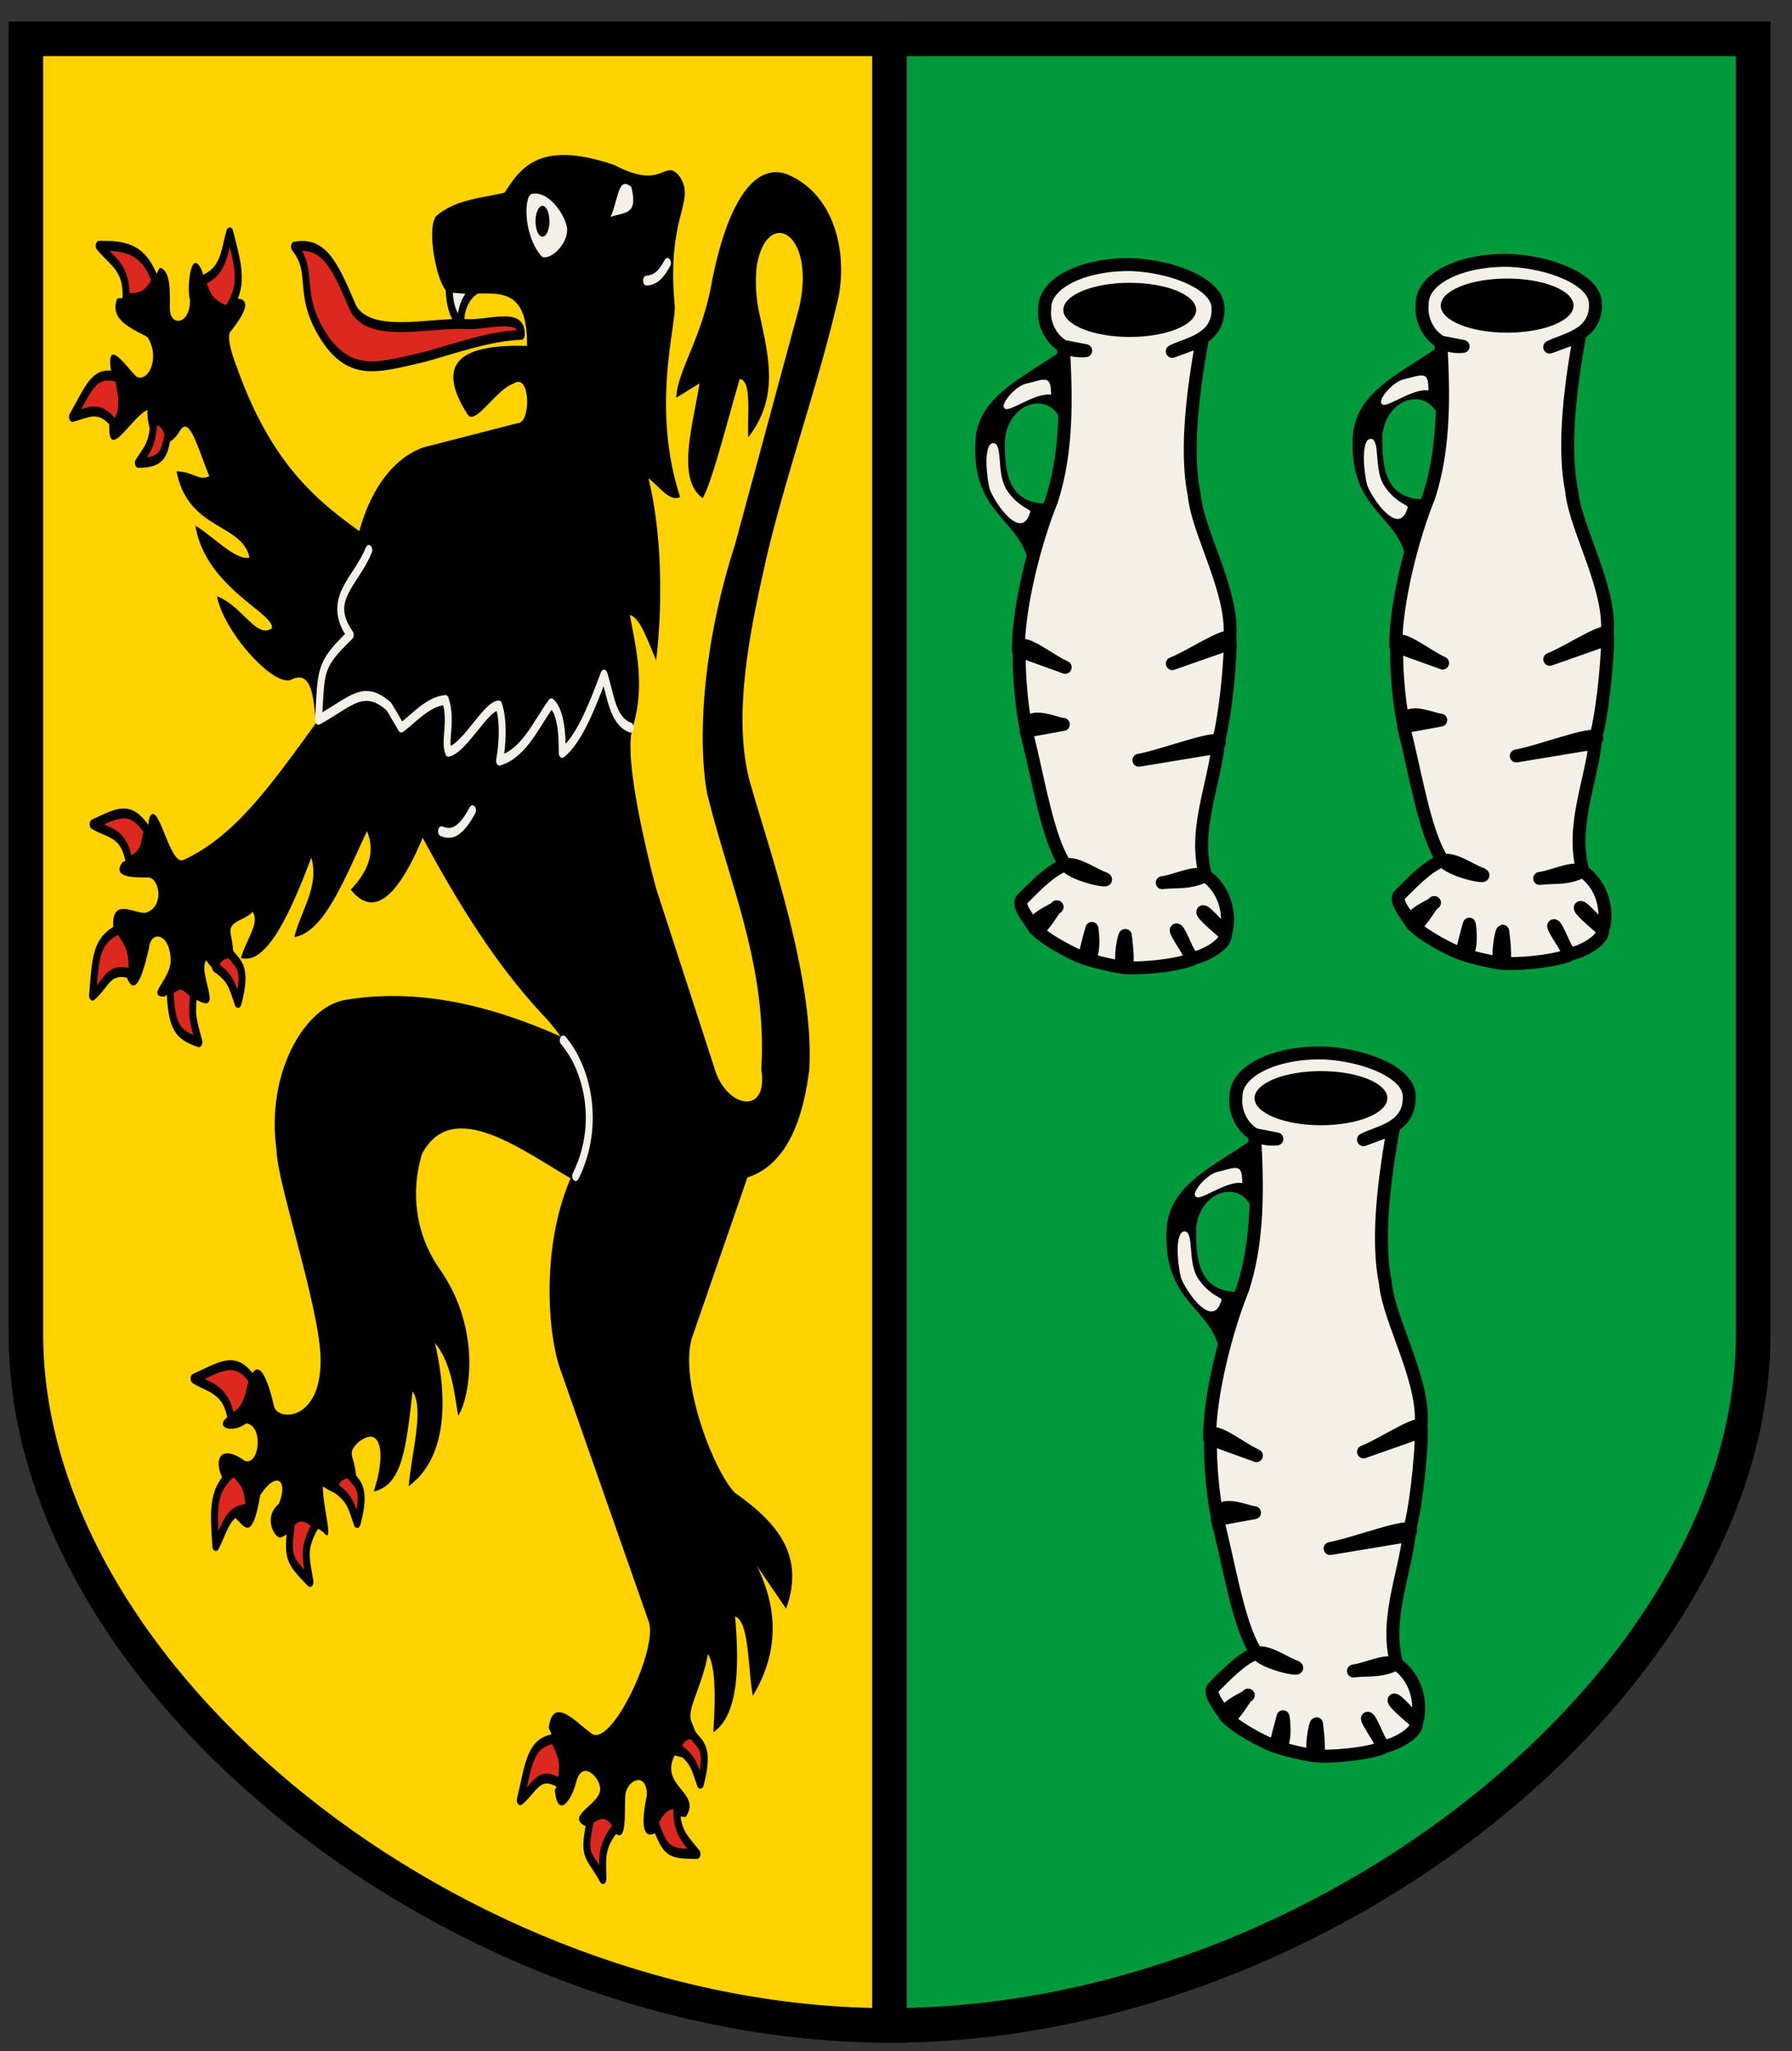
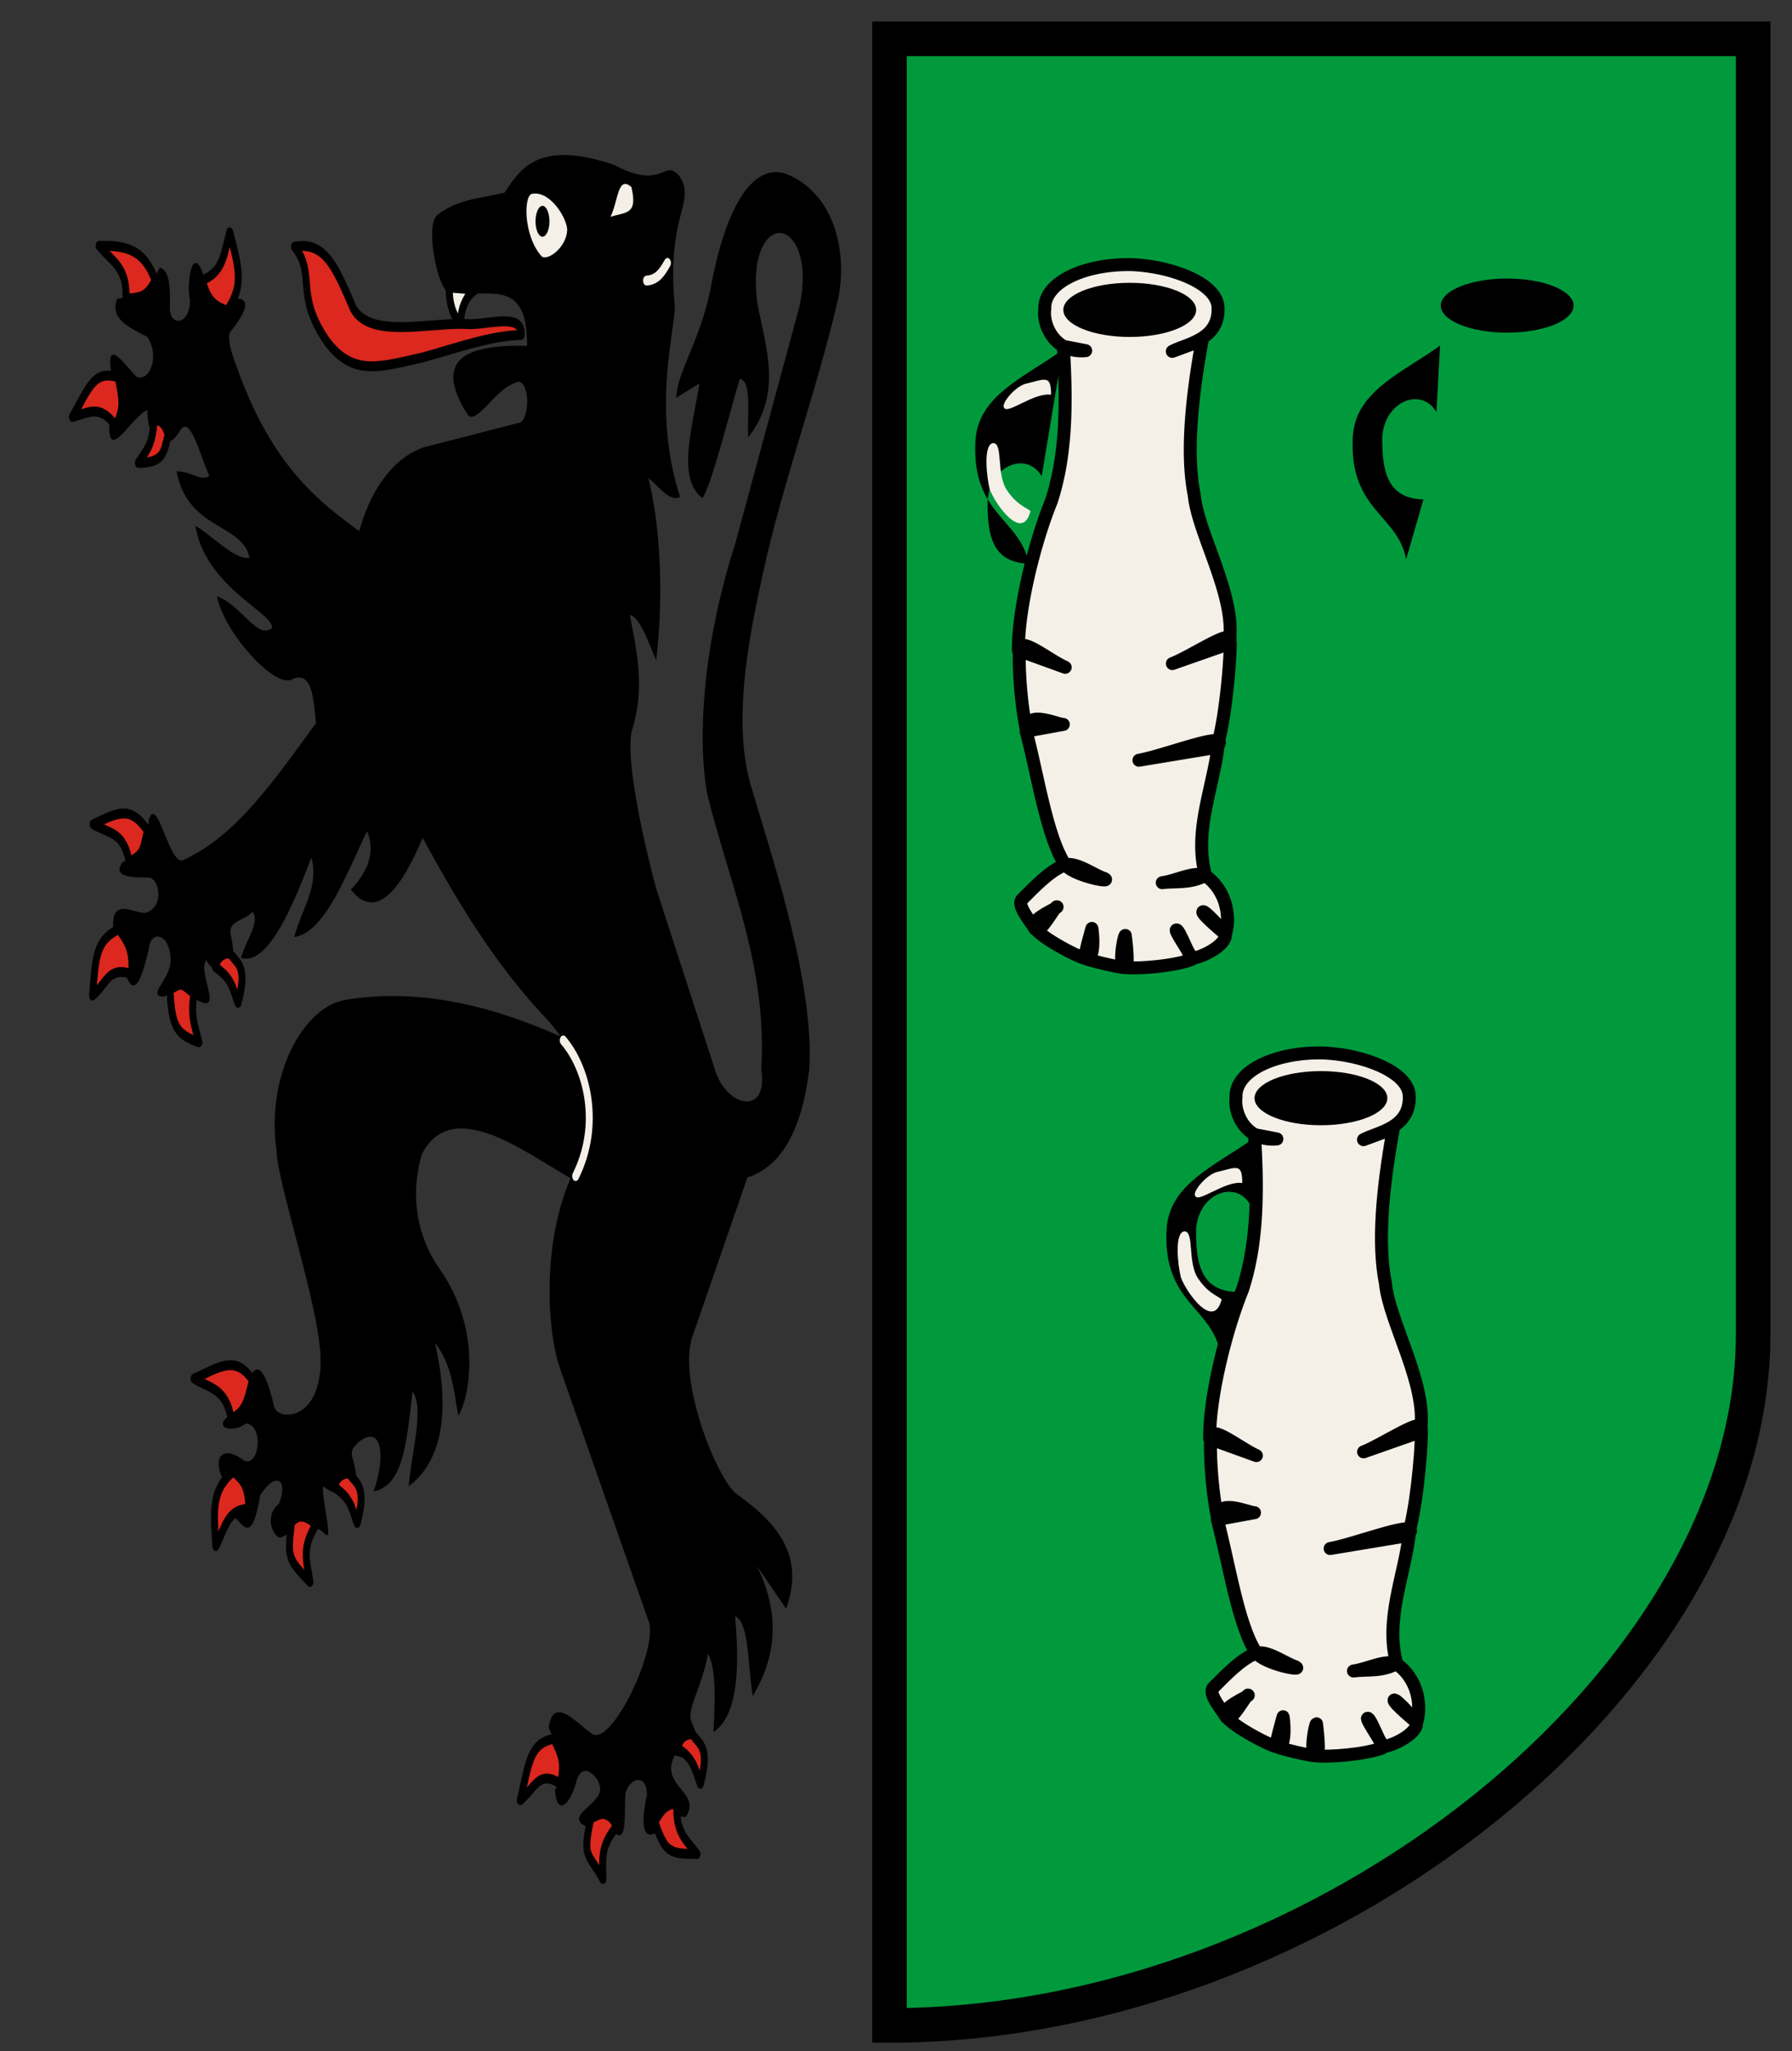
<svg xmlns="http://www.w3.org/2000/svg" width="415" height="475">
  <rect width="100%" height="100%" fill="#333333" stroke="none" />
-   <path fill="#ffd200" stroke="#000" stroke-width="8" d="M6 8.998h200v460c-100 0-200-80-200-160z" />
  <path fill="#009a3d" stroke="#000" stroke-width="8" d="M406 8.998H206v460c100 0 200-80 200-160z" />
  <path fill="#f4f0e8" stroke="#000" stroke-linecap="round" stroke-linejoin="round" stroke-width="3" d="M262.057 61.28c9.295.361 19.83 4.37 20.017 9.908.33 7.513-7.176 8.38-10.588 10.179l6.906-2.543c-2.55 13.96-3.684 26.697-1.83 35.774.818 8.926 9.783 23.525 8.128 34.106 1.71-3.898-8.792 3.305-13.188 4.957l13.413-4.704c-.081 6.069-1.38 18.849-3.127 24.004 3.878-4.298-12.02 2.053-18.03 3.08l18.286-3.027c-1.133 9.38-5.657 19.73-2.863 29.647-3.39 1.975-7.133 1.328-10.02 1.737 3.485-.469 8.024-3.044 10.38-1.358a11.903 11.903 0 0 1 3.147 3.666c1.948 3.524 1.81 7.455 1.141 9.477 0 0-4.958-5.63-5.26-5.035-.293.58 5.112 5.048 5.112 5.048.738 2.192-4.481 5.214-7.463 5.706-.7.115-3.094-6.786-3.782-6.56-.539.178 4.093 6.632 3.527 6.841-4.393 1.623-12.519 2.148-15.433 1.868-1.624-.156-.285-7.385.071-7.437 0 0 1.04 7.54-.07 7.454-1.93-.151-7.627-1.52-9.215-2.131-.416-.16 1.547-6.949 1.547-6.949.072.107 1.037 7.674-1.588 6.938-2.103-.59-9.791-4.574-11.649-7.03-1.513-2 5.473-4.611 5.17-4.91-.418-.415-4.025 6.842-5.155 5.021-1.333-2.147-4.219-5.453-2.921-6.777 2.572-2.536 6.132-6.385 9.6-7.837 2.596-1.087 6.808 2.174 9.405 3.022 2.123 1.125-7.418-.665-9.166-3.374-4.19-6.49-6.335-21.115-8.93-30.728l8.618-1.573c-1.669-.03-8.77-3.548-8.508 1.487-1.09-5.041-1.851-13.005-1.683-18.675-.116-3.522 6.708 2.227 10.623 3.971l-10.836-3.923c-.063-9.925 3.879-25.361 7.648-34.577 3.24-9.997 3.674-21.244 2.756-35.826l5.181 1.003c-6.751.672-10.012-5.483-9.47-9.613-.28-6.167 9.194-10.52 20.098-10.306z" />
-   <path d="M277.009 71.757c0 3.462-6.885 6.268-15.378 6.268s-15.378-2.806-15.378-6.268 6.885-6.268 15.378-6.268 15.378 2.806 15.378 6.268zm-30.922 9.273c-9.007 6.466-20.04 10.704-20.225 21.73-.615 16.464 10.485 17.464 12.37 27.746l4.01-13.873c-8.51-.18-9.608-6.76-9.527-14.542.58-8.271 9.09-11.558 12.536-5.683z" />
+   <path d="M277.009 71.757c0 3.462-6.885 6.268-15.378 6.268s-15.378-2.806-15.378-6.268 6.885-6.268 15.378-6.268 15.378 2.806 15.378 6.268zm-30.922 9.273c-9.007 6.466-20.04 10.704-20.225 21.73-.615 16.464 10.485 17.464 12.37 27.746c-8.51-.18-9.608-6.76-9.527-14.542.58-8.271 9.09-11.558 12.536-5.683z" />
  <path fill="#f4f0e8" d="M232.547 94.41c-.819-.779 2.242-4.653 4.847-5.515 4.664-1.098 6.018-2.242 6.018 2.507-3.94-.59-10.187 4.669-10.864 3.009zm-2.51 8.19c-2.385.14-1.571 7.823-.835 10.698 1.278 3.418 7.39 12.11 9.36 5.348.537-.787-2.55-.877-5.391-5.157-2.497-3.76-.82-10.798-3.134-10.889z" />
-   <path fill="#f4f0e8" stroke="#000" stroke-linecap="round" stroke-linejoin="round" stroke-width="3" d="M349.46 60.289c9.295.36 19.83 4.369 20.017 9.907.33 7.513-7.176 8.38-10.588 10.179l6.906-2.543c-2.55 13.961-3.684 26.697-1.83 35.774.818 8.926 9.783 23.525 8.128 34.106 1.71-3.898-8.792 3.305-13.188 4.958l13.413-4.705c-.081 6.07-1.379 18.85-3.127 24.004 3.878-4.297-12.02 2.053-18.03 3.08l18.286-3.027c-1.133 9.38-5.657 19.731-2.863 29.647-3.39 1.975-7.133 1.328-10.02 1.737 3.485-.468 8.024-3.044 10.38-1.358 5.122 3.975 5.209 10.364 4.288 13.143 0 0-4.958-5.63-5.26-5.035-.293.58 5.112 5.048 5.112 5.048.738 2.192-4.481 5.215-7.463 5.706-.7.116-3.094-6.786-3.782-6.56-.539.178 4.093 6.632 3.527 6.841-4.393 1.623-12.519 2.148-15.433 1.868-1.624-.156-.285-7.385.071-7.437 0 0 1.04 7.541-.07 7.454-1.93-.151-7.627-1.519-9.215-2.13-.416-.16 1.547-6.95 1.547-6.95.072.107 1.037 7.674-1.588 6.938-2.103-.59-9.791-4.573-11.649-7.03-1.513-2 5.473-4.611 5.171-4.91-.42-.415-4.026 6.842-5.156 5.022-1.333-2.147-4.219-5.454-2.921-6.778 2.572-2.536 6.132-6.385 9.6-7.837 2.596-1.087 6.808 2.174 9.405 3.022 2.123 1.125-7.418-.665-9.166-3.373-4.189-6.49-6.335-21.115-8.93-30.728l8.618-1.574c-1.669-.03-8.769-3.548-8.508 1.488-1.089-5.042-1.851-13.005-1.683-18.675-.116-3.523 6.708 2.226 10.623 3.97l-10.836-3.923c-.063-9.925 3.879-25.36 7.648-34.577 3.24-9.997 3.674-21.244 2.756-35.826l5.181 1.003c-6.751.672-10.012-5.483-9.47-9.613-.28-6.167 9.194-10.52 20.098-10.306z" />
  <path d="M364.412 70.765c0 3.462-6.885 6.268-15.378 6.268s-15.378-2.806-15.378-6.268 6.885-6.268 15.378-6.268 15.378 2.806 15.378 6.268zm-30.922 9.274c-9.007 6.465-20.04 10.703-20.225 21.729-.615 16.464 10.485 17.464 12.37 27.746l4.01-13.873c-8.51-.18-9.608-6.76-9.527-14.542.58-8.27 9.09-11.558 12.536-5.683z" />
-   <path fill="#f4f0e8" d="M319.95 93.419c-.819-.78 2.242-4.654 4.847-5.516 4.664-1.098 6.018-2.242 6.018 2.507-3.94-.59-10.187 4.669-10.864 3.009zm-2.51 8.19c-2.385.14-1.571 7.822-.835 10.697 1.278 3.418 7.39 12.11 9.36 5.348.537-.787-2.55-.877-5.391-5.157-2.497-3.76-.82-10.798-3.134-10.889z" />
  <path fill="#f4f0e8" stroke="#000" stroke-linecap="round" stroke-linejoin="round" stroke-width="3" d="M306.337 243.815c9.295.36 19.829 4.369 20.017 9.907.329 7.513-7.177 8.38-10.588 10.179l6.905-2.543c-2.549 13.96-3.684 26.697-1.829 35.774.818 8.926 9.783 23.525 8.127 34.106 1.71-3.898-8.792 3.305-13.188 4.957l13.413-4.704c-.08 6.069-1.379 18.849-3.127 24.004 3.878-4.298-12.02 2.053-18.03 3.08l18.286-3.027c-1.132 9.38-5.657 19.73-2.863 29.647-3.389 1.975-7.132 1.328-10.02 1.737 3.486-.469 8.024-3.044 10.38-1.358 5.122 3.975 5.21 10.364 4.289 13.143 0 0-4.958-5.63-5.26-5.035-.294.58 5.112 5.048 5.112 5.048.738 2.192-4.482 5.214-7.464 5.706-.7.115-3.094-6.786-3.781-6.56-.54.178 4.092 6.632 3.527 6.841-4.394 1.623-12.52 2.148-15.433 1.868-1.624-.156-.286-7.385.07-7.437 0 0 1.04 7.54-.07 7.454-1.93-.151-7.627-1.52-9.215-2.131-.415-.16 1.548-6.949 1.548-6.949.071.107 1.036 7.674-1.588 6.938-2.104-.59-9.792-4.574-11.65-7.03-1.513-2 5.474-4.611 5.171-4.91-.419-.415-4.025 6.842-5.155 5.021-1.333-2.147-4.219-5.453-2.922-6.777 2.573-2.536 6.133-6.385 9.6-7.837 2.597-1.087 6.808 2.174 9.406 3.022 2.122 1.125-7.418-.665-9.167-3.374-4.189-6.49-6.334-21.115-8.929-30.728l8.618-1.573c-1.669-.03-8.77-3.548-8.508 1.487-1.09-5.041-1.852-13.005-1.683-18.675-.117-3.522 6.708 2.227 10.623 3.971l-10.836-3.923c-.063-9.925 3.878-25.361 7.648-34.577 3.24-9.997 3.674-21.244 2.755-35.826l5.182 1.003c-6.752.672-10.012-5.483-9.47-9.613-.28-6.167 9.194-10.52 20.098-10.306z" />
  <path d="M321.288 254.29c0 3.463-6.885 6.269-15.378 6.269-8.492 0-15.377-2.806-15.377-6.268s6.885-6.268 15.377-6.268c8.493 0 15.378 2.806 15.378 6.268zm-30.921 9.275c-9.007 6.465-20.041 10.703-20.225 21.729-.615 16.464 10.485 17.464 12.369 27.746l4.011-13.873c-8.51-.18-9.609-6.76-9.527-14.542.579-8.271 9.09-11.558 12.536-5.683z" />
  <path fill="#f4f0e8" d="M276.827 276.945c-.82-.78 2.241-4.654 4.847-5.516 4.663-1.098 6.017-2.242 6.017 2.507-3.94-.59-10.187 4.669-10.864 3.009zm-2.51 8.19c-2.386.14-1.572 7.822-.836 10.697 1.278 3.418 7.391 12.11 9.36 5.348.537-.787-2.55-.877-5.39-5.157-2.498-3.76-.82-10.798-3.134-10.889z" />
  <path d="M103.964 67.839c-2.663-1.055-5.422-15.243-2.865-17.876 4.614-3.87 10.365-4.03 15.758-5.363 3.558-5.35 7.736-12.427 25.426-6.384 11.532 6.09 11.408-1.74 15.041 2.554 4.033 5.98-3.039 8.848-1.074 29.878.382 4.745-5.496 23.732 1.254 44.435-2.448 1.243-4.895-2.529-7.342-4.34 3.198 12.938 3.322 29.452 1.79 42.136-1.92-4.416-3.716-9.91-6.088-10.47 1.594 8.43 3.571 16.75.544 26.5-2.058 7.51 4.366 32.536 5.544 36.832l13.43 41.37c2.567 9.413 12.654 11.526 10.923.511 1.417-24.095-7.462-43.008-12.523-63.841-2.014-10.62-1.704-32.362 6.446-57.715l14.862-54.905c3.953-17.593-7.594-23.351-9.849-9.45a34.09 34.09 0 0 0 .626 10.955c2.314 10.564 4.47 19.42-2.595 28.628-.242-5.3.882-13.198-1.97-13.534-2.999 10.24-6.465 24.15-8.595 27.58-6.034-4.478-2.36-16.285-.716-26.559l-5.372 3.32c.174-6.155 5.967-13.783 8.236-26.814 3.07-15.882 8.88-27.751 17.19-25.027 10.927 4.355 14.2 17.482 12.177 28.346-4.65 20.346-12.093 40.799-16.758 60.69-3.277 14.775-8.522 37.249-3.298 53.46 3.804 13.505 14.5 43.893 13.251 64.866-1.812 14.68-6.784 22.601-14.325 25.027L160.2 309.933c-2.915 10.145 5.291 31.116 10.027 35.752 9.135 6.509 16.435 14.051 11.818 26.815l-6.804-9.96c5.51 11.126 4.569 21.051-.896 30.134-1.182-6.618-.813-17.219-4.118-18.387 1.159 12.765.437 23.134-5.014 26.815.493-8.642.497-15.121-1.253-18.132-1.502 8.095-5.052 12.788-3.801 15.778 4.016 9.6 1.064 9.15-3.9 7.717-3.711 7.167 6.48 8.596 2.508 14.3-5.198-.757-5.006 2.071-6.805 3.576-2.997 1.804-3.624-1.642-2.148-8.683.013-5.785-5.032-3.42-5.014.51-.226 3.885.407 10.933-2.507 8.172-1.97-3.466-3.94-1.191-6.804-1.532-4.817-2.518 4.524-5.302 3.402-9.193-.112-1.704-3.807-6.287-5.372-1.277-1.175 4.957-4.496 8.915-5.014 2.043 3.24-4.171.406-10.13-1.432-14.3.993-7.514 6.186-1.358 9.848 1.276 4.51 3.758 15.772-19.96 13.25-26.048l-20.412-58.225c-2.976-8.321-4.608-29.478 3.044-45.712 6.82-11.761 3.261-24.842-6.267-35.496-11.42-12.031-20.177-26.217-28.65-41.882-5.78 13.756-11.351 18.668-16.653 12.003 4.324-4.511 5.644-9.023 3.76-13.534-5.118 10.805-9.889 23.467-16.831 24.516 1.5-6.096 5.825-11.688 3.939-18.387-4.926 12.983-10.383 24.935-16.294 23.238 1.252-4.39 4.43-8.15 2.686-10.707-1.886 2.196-5.75 1.968-5.05 5.291 2.245 10.69-2.242 11.185-5.694 5.946-2.133 2.916 4.785 13.615-3.044 8.664-1.675-1.606-3.536-2.682-6.626-.255-4.487 0 1.715-4.207 1.433-8.683-.237-6.137-4.62-6.693-5.014-2.554-1.73 7.709-3.462 11.176-5.193 6.64-.038-4.257.225-8.699-3.044-10.98-.7-7.84 4.937-3.458 7.52-3.831 4.404-1.486 3.066-7.892.717-8.172-2.964-.026-8.903.215-6.088-3.575 3.92-1.414 5.389-3.868 6.088-9.96 2.026-5.726 4.732 11.258 8.058 9.45 11.41-5.332 19.213-15.889 30.62-31.667-.566-5.127-.726-12.735-5.91-9.959-4.246 1.254-15.48-11.24-17.01-19.408 5.848 2.213 9.182 9.983 12.713 7.405.696-3.464-15.328-9.377-17.727-23.75 4.186 2.499 9.236 8.076 12.534 7.407-1.673-8.018-14.271-6.307-16.89-20.001 4.045.13 5.288 2.402 7.578 1.103-2.63-6.327-4.567-14.18-6.783-10.495-3.246 5.4-7.577 3.034-7.542-4.827-3.897 1.815-9.5 12.95-8.774 2.554 2.197-3.292 3.369-6.85.358-11.492-1.255-8.266 3.532-1.009 5.91 1.277 2.844 1.335 5.506-4.66 2.507-9.193-3.323-1.927-8.973-3.855-6.984-8.938 4.171-.255 7.077-1.574 9.849-7.15 2.679.686 2.336 6.335 2.328 9.449.022 4.325 4.766 3.854 4.655-2.043-.786-2.674.212-12.219 2.686-6.895 1.502 4.512 2.558 6.467 6.446 6.895.558-.073 7.776-2.012.265 7.407-.999 1.252.407 5.518 1.526 8.426 8.177 22.945 19.22 31.121 28.292 37.795 2.587-9.433 7.682-16.842 14.862-19.408l21.845-5.619c3.113 0 2.93-11.746-.895-9.193-4.298 1.454-8.954 9.962-10.744 7.15-8.383-13.137.392-16.212 13.788-15.832.116-16.055-8.71-11.144-18.085-12.258z" />
  <path d="M57.647 319.745c2.37-6.867 4.772 1.255 5.846 6.022 1.012 3.404 11.227 3.278 10.744-11.747-.544-12.351-10.076-40.197-10.207-47.755-2.457-17.612 6.409-33.139 15.937-34.73 15.982-2.66 32.365.702 49.779 8.427 6.978 12.336 8.875 19.002 2.507 32.943-10.946-6.238-27.564-19.213-34.56-5.618-2.375 7.97-1.936 17.667 3.94 26.303 10.62 14.9 6.685 31.23 4.477 34.22-.99-5.998-1.624-12.167-5.372-16.854 5.28 23.23-2.757 30.656-6.088 33.199.598-7.642 3.693-17.953.895-21.962-1.499 12.978-2.308 21.71-9.024 23.19 2.76-7.842 2.115-15.866-3.51-11.444-.895 1.019-1.955 1.68-1.368 3.692 3.379 11.563-4.042 8.675-6.87 6.524-.106 4.478 2.75 13.908.18 10.725-3.563-3.046-6.56-.45-9.67 1.022-1.3 1.066-4.677-4.387-.716-7.662 2.245-5.297-.431-7.926-4.297-2.043-1.91 11.351-3.82 6.985-5.73 5.363.636-3.641-1.02-6.738-3.223-9.704-1.938-4.713.404-7.258 5.372-3.575 3.422 1.168 4.393-8.15.358-8.683-3.302 2.41-7.232.958-4.568-1.306 4.095-2.294 5.167-3.562 5.167-8.547z" />
  <path fill="#dc281e" stroke="#000" stroke-linecap="round" stroke-linejoin="round" stroke-width="3" d="M65.722 61.416c11.784-.101 19.443 1.075 24.239 10.581-3.463 4.586-5.638 5.241-12.641 5.403.594-9.484-6.049-11.227-11.598-15.984zm84.408.272c12.956-1.613 17.455 5.724 25.406 18.72 7.072 9.093 31.991 4.427 47.804 4.68 8.877.805 25.511-3.896 24.738 3.343-13.28.283-27.671 3.897-41.786 6.686-19.241 3.075-30.836 5.958-42.121-4.68-14.104-14.25-4.613-20.311-14.04-28.75z" transform="matrix(.536 0 0 .764 -12.266 9.988)" />
  <path fill="#f4f0e8" stroke="#000" stroke-linecap="round" stroke-linejoin="round" stroke-width="3" d="M216.99 74.058c-.098 5.957 2.513 9.406 5.014 11.032-.305-4.853 2.664-8.734 6.352-10.363z" transform="matrix(.536 0 0 .764 -12.266 9.988)" />
  <path fill="#f4f0e8" d="M123.424 44.852c4.127-.557 7.871 5.72 7.936 8.36-.105 3.796-4.18 7.166-5.872 6.21-4.415-4.856-4.283-14.729-2.064-14.57zm22.797-1.535c1.542 6.475-1.262 5.725-4.834 6.895 1.835-3.85 1.666-9.679 4.834-6.895z" />
-   <path fill="none" stroke="#f4f0e8" stroke-linecap="round" stroke-linejoin="round" stroke-width="3" d="M182.23 153.62c-5.401 9.542-18.846 14.854-8.023 25.74-13.7 9.299-12.409 10.614-13.706 25.74 14.125-5.514 19.479-10.861 30.42-4.011l5.349 6.351c4.45-2.068 11.254-7.912 19.055-8.357 2.995 6.512-.629 12.222 1.337 15.712 7.245-1.24 16.246-14.047 21.729-14.04 2.234 4.903 1.608 11.812.334 16.715 10.872-2.389 15.594-10.927 22.397-17.383 3.463 2.16 4.78 7.54 4.68 15.043 7.14-3.982 12.664-13.62 18.052-23.735 2.876 6.11 3.561 14.044 11.366 16.046m-81.57 31.419c4.68 1.483 8.692-.222 13.372-6.351" transform="matrix(.536 0 0 .764 -12.266 9.988)" />
  <path d="M127.243 51.245c0 1.975-.721 3.575-1.611 3.575s-1.612-1.6-1.612-3.575.722-3.575 1.612-3.575c.89 0 1.611 1.6 1.611 3.575z" />
  <path fill="#dc281e" stroke="#000" stroke-linecap="round" stroke-linejoin="round" stroke-width="3" d="M54.196 113.29c7.41-9.163 9.429-14.312 19.817-11.975 1.34 5.588 3.141 9.051-1.184 14.561-7.083-6.538-11.323-3.877-18.633-2.586zm67.944-55.933c4.067 11.061 6.192 16.075-1.142 23.795-5.484-1.715-8.244-2.72-10.757-9.26 9.129-2.636 9.29-7.704 11.898-14.535zM63.119 236.75c11.197-3.673 16.037-5.705 23.493 1.896-1.908 5.42-1.31 7.194-7.932 9.473-2.313-9.216-8.827-8.52-15.561-11.37zm-.239 51.95c1.356-11.706 1.293-16.581 11.319-20.165 4.122 4.003 6.293 6.592 5.588 13.561-10.249-2.226-10.44 2.723-16.907 6.605zm45.95 14.12c-10.063-2.38-11.7-5.172-12.53-15.962 5.362-2.068 4.37-2.303 10.403 1.255-1.595 6.949.281 9.398 2.127 14.708zm138.85 229.73c3.77-11.165 3.976-17.205 14.53-18.618 3.196 4.776 4.918 7.014 2.773 13.682-9.122-4.602-11.38 1.628-17.303 4.936zm35.72 23.9c-6.342-8.107-8.993-6.243-5.27-18.248 3.038-1.18 6.93-3.473 11.309 2.173-6.846 5.96-6.322 9.024-6.039 16.076zm40.62-7.6c-11.784-.119-13.605-.199-18.224-9.793 2.811-3.405 4.79-5.549 9.662-5.384-1.015 8.41 3.943 10.985 8.562 15.177zm-207.89-93.33c-1.114-11.732-1.519-17.009 7.54-22.605 4.866 3.056 6.168 4.314 6.931 11.277-9.499.224-10.207 5.388-14.47 11.328zm-9.39-50.75c11.236-3.553 17.883-7.24 25.257.442-1.966 5.4-2.6 9.504-9.247 11.712-2.214-9.24-9.306-9.234-16.01-12.154zm50.07 61.63c-9.547-6.91-9.768-7.463-7.99-17.962 3.532-3.307 7.063-1.591 10.594.52-6.103 7.283-4.25 10.319-2.604 17.443z" transform="matrix(.536 0 0 .764 -12.266 9.988)" />
  <path fill="none" stroke="#f4f0e8" stroke-linecap="round" stroke-linejoin="round" stroke-width="3" d="M302.24 71.968c4.011-.189 6.351-1.893 9.026-5.349M271.6 343.38c11.032-15.566 5.014-32.648-5.349-41.118" transform="matrix(.536 0 0 .764 -12.266 9.988)" />
  <path fill="#dc281e" stroke="#000" stroke-linecap="round" stroke-linejoin="round" stroke-width="3" d="M177.2 448.53c4.13-11.038-.032-11.685-3.481-15.014 0 0-5.329-.358-6.224 4.243 6.75 3.264 7.134 5.653 9.705 10.77zm-51.47-157.64c4.13-11.038-.032-11.685-3.481-15.014 0 0-5.329-.358-6.224 4.243 6.75 3.264 7.134 5.653 9.705 10.77zM82.675 127.21c11.784.07 10.957-4.06 12.893-8.445 0 0-1.501-5.125-6.128-4.379-.737 7.461-2.848 8.646-6.765 12.824zM325.47 527.57c4.13-11.038-.032-11.685-3.481-15.014 0 0-5.329-.358-6.224 4.243 6.75 3.264 7.134 5.653 9.705 10.77z" transform="matrix(.536 0 0 .764 -12.266 9.988)" />
</svg>